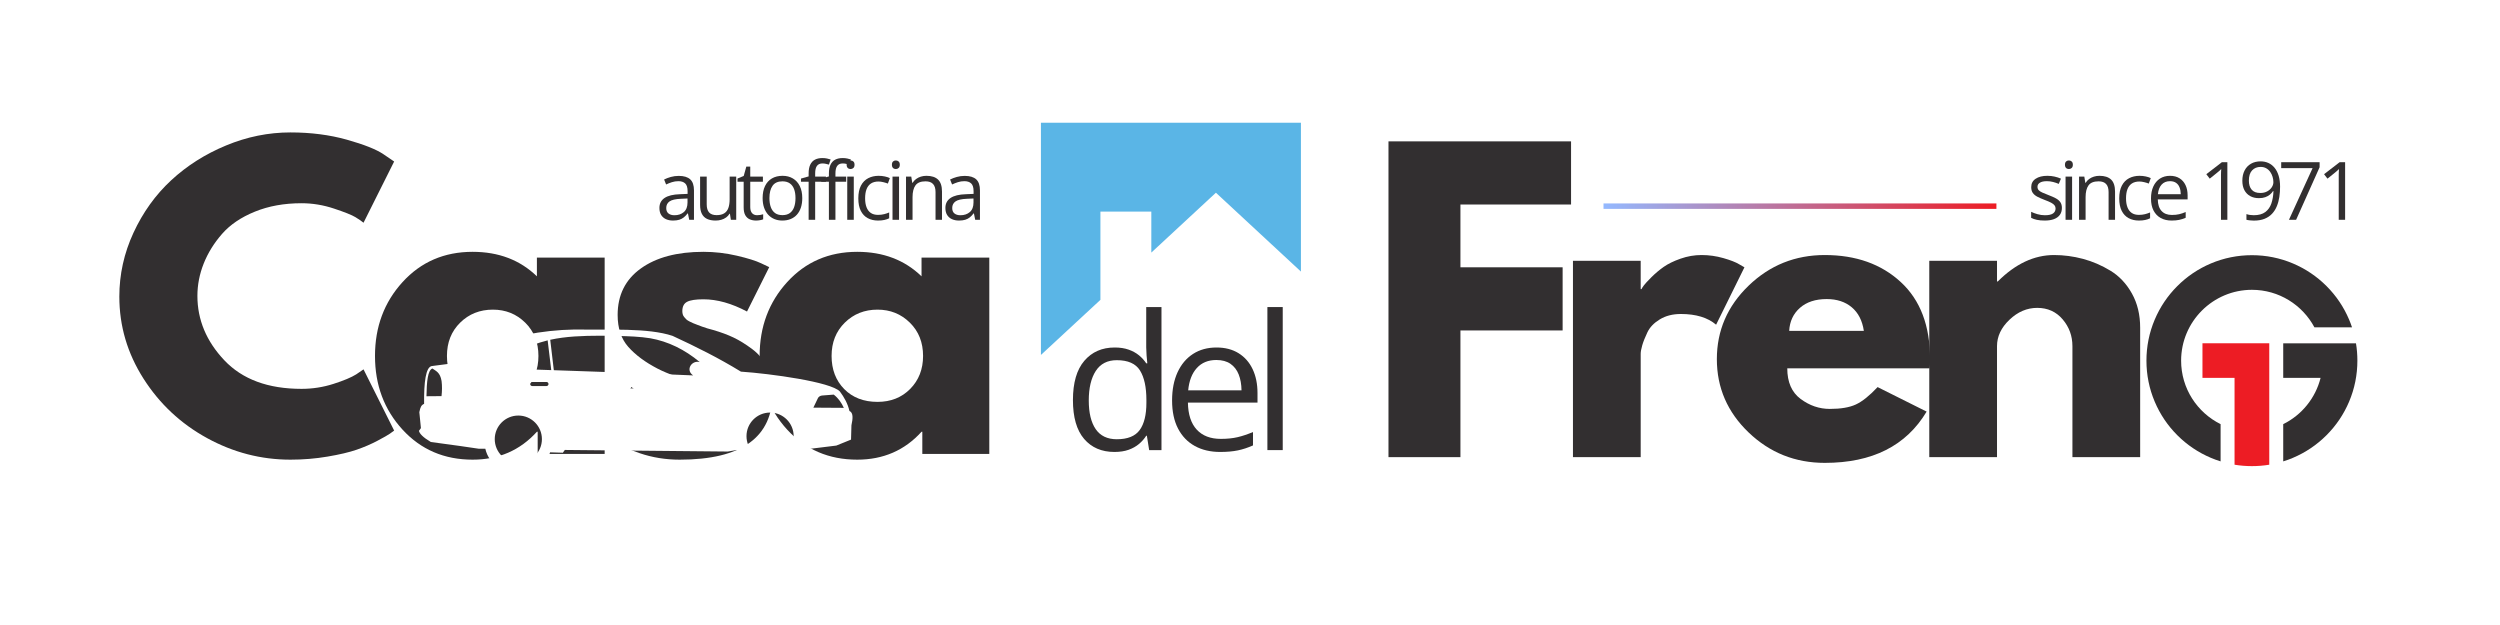
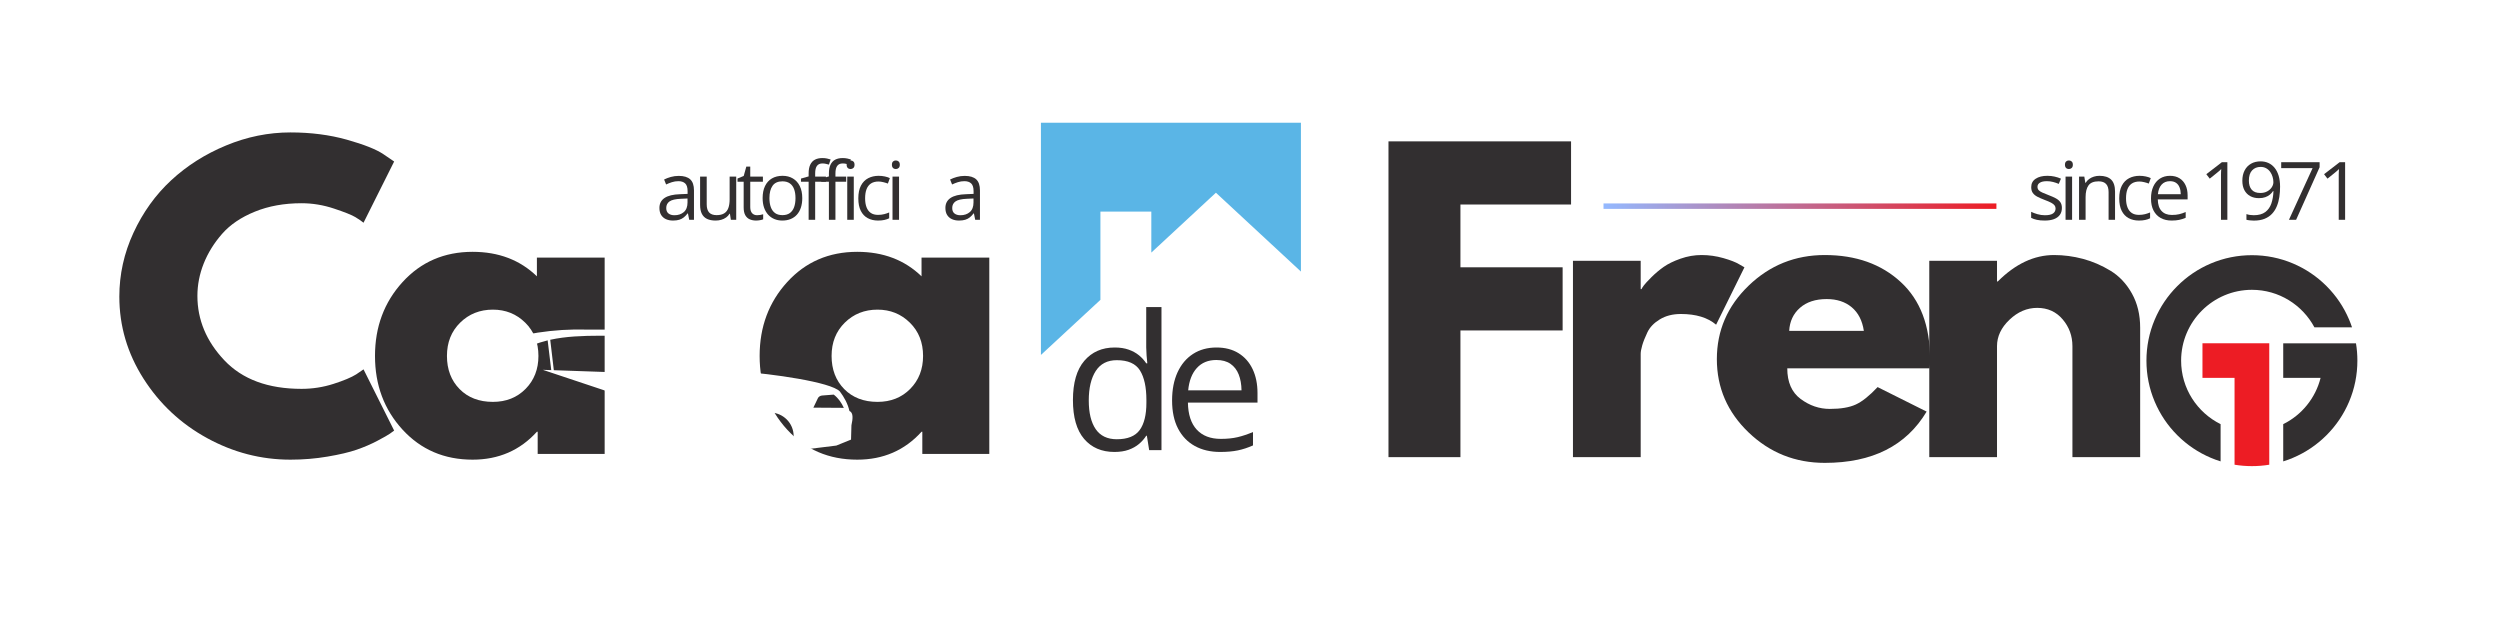
<svg xmlns="http://www.w3.org/2000/svg" width="2000" zoomAndPan="magnify" viewBox="0 0 1500 375" height="500" preserveAspectRatio="xMidYMid meet" version="1.0">
  <defs>
    <g />
    <clipPath id="d0447ed617">
      <path d="M 624.555 73.551 L 780.555 73.551 L 780.555 213 L 624.555 213 Z M 624.555 73.551 " clip-rule="nonzero" />
    </clipPath>
    <clipPath id="271a339cb0">
-       <path d="M 251 197 L 511.938 197 L 511.938 284 L 251 284 Z M 251 197 " clip-rule="nonzero" />
+       <path d="M 251 197 L 511.938 197 L 511.938 284 Z M 251 197 " clip-rule="nonzero" />
    </clipPath>
    <clipPath id="a2c87c4b77">
      <path d="M 1287.863 153.109 L 1412 153.109 L 1412 277 L 1287.863 277 Z M 1287.863 153.109 " clip-rule="nonzero" />
    </clipPath>
    <linearGradient x1="-0.5" gradientTransform="matrix(1, 0, 0, 1, -0, -0)" y1="0.5" x2="72.66" gradientUnits="userSpaceOnUse" y2="0.5" id="f8376f5032">
      <stop stop-opacity="1" stop-color="rgb(92.899%, 10.999%, 14.099%)" offset="0" />
      <stop stop-opacity="1" stop-color="rgb(92.882%, 11.029%, 14.142%)" offset="0.008" />
      <stop stop-opacity="1" stop-color="rgb(92.726%, 11.304%, 14.525%)" offset="0.012" />
      <stop stop-opacity="1" stop-color="rgb(92.589%, 11.548%, 14.865%)" offset="0.016" />
      <stop stop-opacity="1" stop-color="rgb(92.45%, 11.79%, 15.205%)" offset="0.02" />
      <stop stop-opacity="1" stop-color="rgb(92.311%, 12.035%, 15.546%)" offset="0.023" />
      <stop stop-opacity="1" stop-color="rgb(92.172%, 12.277%, 15.886%)" offset="0.027" />
      <stop stop-opacity="1" stop-color="rgb(92.035%, 12.521%, 16.226%)" offset="0.031" />
      <stop stop-opacity="1" stop-color="rgb(91.896%, 12.764%, 16.566%)" offset="0.035" />
      <stop stop-opacity="1" stop-color="rgb(91.759%, 13.008%, 16.907%)" offset="0.039" />
      <stop stop-opacity="1" stop-color="rgb(91.62%, 13.252%, 17.245%)" offset="0.043" />
      <stop stop-opacity="1" stop-color="rgb(91.483%, 13.496%, 17.586%)" offset="0.047" />
      <stop stop-opacity="1" stop-color="rgb(91.344%, 13.739%, 17.926%)" offset="0.051" />
      <stop stop-opacity="1" stop-color="rgb(91.206%, 13.983%, 18.266%)" offset="0.055" />
      <stop stop-opacity="1" stop-color="rgb(91.068%, 14.226%, 18.607%)" offset="0.059" />
      <stop stop-opacity="1" stop-color="rgb(90.93%, 14.47%, 18.947%)" offset="0.062" />
      <stop stop-opacity="1" stop-color="rgb(90.791%, 14.713%, 19.287%)" offset="0.066" />
      <stop stop-opacity="1" stop-color="rgb(90.652%, 14.957%, 19.627%)" offset="0.07" />
      <stop stop-opacity="1" stop-color="rgb(90.514%, 15.201%, 19.968%)" offset="0.074" />
      <stop stop-opacity="1" stop-color="rgb(90.376%, 15.445%, 20.308%)" offset="0.078" />
      <stop stop-opacity="1" stop-color="rgb(90.237%, 15.688%, 20.648%)" offset="0.082" />
      <stop stop-opacity="1" stop-color="rgb(90.1%, 15.932%, 20.988%)" offset="0.086" />
      <stop stop-opacity="1" stop-color="rgb(89.961%, 16.174%, 21.329%)" offset="0.09" />
      <stop stop-opacity="1" stop-color="rgb(89.824%, 16.418%, 21.669%)" offset="0.094" />
      <stop stop-opacity="1" stop-color="rgb(89.685%, 16.661%, 22.009%)" offset="0.098" />
      <stop stop-opacity="1" stop-color="rgb(89.548%, 16.905%, 22.35%)" offset="0.102" />
      <stop stop-opacity="1" stop-color="rgb(89.409%, 17.149%, 22.69%)" offset="0.105" />
      <stop stop-opacity="1" stop-color="rgb(89.272%, 17.393%, 23.03%)" offset="0.109" />
      <stop stop-opacity="1" stop-color="rgb(89.133%, 17.636%, 23.37%)" offset="0.113" />
      <stop stop-opacity="1" stop-color="rgb(88.994%, 17.88%, 23.711%)" offset="0.117" />
      <stop stop-opacity="1" stop-color="rgb(88.855%, 18.123%, 24.049%)" offset="0.121" />
      <stop stop-opacity="1" stop-color="rgb(88.718%, 18.367%, 24.39%)" offset="0.125" />
      <stop stop-opacity="1" stop-color="rgb(88.579%, 18.61%, 24.73%)" offset="0.129" />
      <stop stop-opacity="1" stop-color="rgb(88.441%, 18.854%, 25.07%)" offset="0.133" />
      <stop stop-opacity="1" stop-color="rgb(88.303%, 19.098%, 25.41%)" offset="0.137" />
      <stop stop-opacity="1" stop-color="rgb(88.165%, 19.342%, 25.751%)" offset="0.141" />
      <stop stop-opacity="1" stop-color="rgb(88.026%, 19.585%, 26.091%)" offset="0.145" />
      <stop stop-opacity="1" stop-color="rgb(87.889%, 19.829%, 26.431%)" offset="0.148" />
      <stop stop-opacity="1" stop-color="rgb(87.75%, 20.071%, 26.772%)" offset="0.152" />
      <stop stop-opacity="1" stop-color="rgb(87.613%, 20.316%, 27.112%)" offset="0.156" />
      <stop stop-opacity="1" stop-color="rgb(87.474%, 20.558%, 27.452%)" offset="0.16" />
      <stop stop-opacity="1" stop-color="rgb(87.335%, 20.802%, 27.792%)" offset="0.164" />
      <stop stop-opacity="1" stop-color="rgb(87.196%, 21.046%, 28.133%)" offset="0.168" />
      <stop stop-opacity="1" stop-color="rgb(87.059%, 21.291%, 28.473%)" offset="0.172" />
      <stop stop-opacity="1" stop-color="rgb(86.92%, 21.533%, 28.813%)" offset="0.176" />
      <stop stop-opacity="1" stop-color="rgb(86.783%, 21.777%, 29.153%)" offset="0.18" />
      <stop stop-opacity="1" stop-color="rgb(86.644%, 22.02%, 29.494%)" offset="0.184" />
      <stop stop-opacity="1" stop-color="rgb(86.507%, 22.264%, 29.834%)" offset="0.188" />
      <stop stop-opacity="1" stop-color="rgb(86.368%, 22.507%, 30.174%)" offset="0.191" />
      <stop stop-opacity="1" stop-color="rgb(86.23%, 22.751%, 30.515%)" offset="0.195" />
      <stop stop-opacity="1" stop-color="rgb(86.092%, 22.995%, 30.855%)" offset="0.199" />
      <stop stop-opacity="1" stop-color="rgb(85.954%, 23.239%, 31.195%)" offset="0.203" />
      <stop stop-opacity="1" stop-color="rgb(85.815%, 23.482%, 31.534%)" offset="0.207" />
      <stop stop-opacity="1" stop-color="rgb(85.677%, 23.726%, 31.874%)" offset="0.211" />
      <stop stop-opacity="1" stop-color="rgb(85.538%, 23.969%, 32.214%)" offset="0.215" />
      <stop stop-opacity="1" stop-color="rgb(85.4%, 24.213%, 32.555%)" offset="0.219" />
      <stop stop-opacity="1" stop-color="rgb(85.262%, 24.455%, 32.895%)" offset="0.223" />
      <stop stop-opacity="1" stop-color="rgb(85.124%, 24.699%, 33.235%)" offset="0.227" />
      <stop stop-opacity="1" stop-color="rgb(84.985%, 24.944%, 33.575%)" offset="0.23" />
      <stop stop-opacity="1" stop-color="rgb(84.848%, 25.188%, 33.916%)" offset="0.234" />
      <stop stop-opacity="1" stop-color="rgb(84.709%, 25.43%, 34.256%)" offset="0.238" />
      <stop stop-opacity="1" stop-color="rgb(84.572%, 25.674%, 34.596%)" offset="0.242" />
      <stop stop-opacity="1" stop-color="rgb(84.433%, 25.917%, 34.937%)" offset="0.246" />
      <stop stop-opacity="1" stop-color="rgb(84.296%, 26.161%, 35.277%)" offset="0.25" />
      <stop stop-opacity="1" stop-color="rgb(84.157%, 26.404%, 35.617%)" offset="0.254" />
      <stop stop-opacity="1" stop-color="rgb(84.018%, 26.648%, 35.957%)" offset="0.258" />
      <stop stop-opacity="1" stop-color="rgb(83.879%, 26.892%, 36.298%)" offset="0.262" />
      <stop stop-opacity="1" stop-color="rgb(83.742%, 27.136%, 36.638%)" offset="0.266" />
      <stop stop-opacity="1" stop-color="rgb(83.603%, 27.379%, 36.978%)" offset="0.27" />
      <stop stop-opacity="1" stop-color="rgb(83.466%, 27.623%, 37.318%)" offset="0.273" />
      <stop stop-opacity="1" stop-color="rgb(83.327%, 27.866%, 37.659%)" offset="0.277" />
      <stop stop-opacity="1" stop-color="rgb(83.189%, 28.11%, 37.999%)" offset="0.281" />
      <stop stop-opacity="1" stop-color="rgb(83.051%, 28.352%, 38.338%)" offset="0.285" />
      <stop stop-opacity="1" stop-color="rgb(82.913%, 28.596%, 38.678%)" offset="0.289" />
      <stop stop-opacity="1" stop-color="rgb(82.774%, 28.839%, 39.018%)" offset="0.293" />
      <stop stop-opacity="1" stop-color="rgb(82.637%, 29.083%, 39.359%)" offset="0.297" />
      <stop stop-opacity="1" stop-color="rgb(82.498%, 29.327%, 39.699%)" offset="0.301" />
      <stop stop-opacity="1" stop-color="rgb(82.359%, 29.572%, 40.039%)" offset="0.305" />
      <stop stop-opacity="1" stop-color="rgb(82.22%, 29.814%, 40.379%)" offset="0.309" />
      <stop stop-opacity="1" stop-color="rgb(82.083%, 30.058%, 40.72%)" offset="0.312" />
      <stop stop-opacity="1" stop-color="rgb(81.944%, 30.301%, 41.06%)" offset="0.316" />
      <stop stop-opacity="1" stop-color="rgb(81.807%, 30.545%, 41.4%)" offset="0.32" />
      <stop stop-opacity="1" stop-color="rgb(81.668%, 30.788%, 41.74%)" offset="0.324" />
      <stop stop-opacity="1" stop-color="rgb(81.531%, 31.032%, 42.081%)" offset="0.328" />
      <stop stop-opacity="1" stop-color="rgb(81.392%, 31.276%, 42.421%)" offset="0.332" />
      <stop stop-opacity="1" stop-color="rgb(81.255%, 31.52%, 42.761%)" offset="0.336" />
      <stop stop-opacity="1" stop-color="rgb(81.116%, 31.763%, 43.102%)" offset="0.34" />
      <stop stop-opacity="1" stop-color="rgb(80.978%, 32.007%, 43.442%)" offset="0.344" />
      <stop stop-opacity="1" stop-color="rgb(80.84%, 32.249%, 43.782%)" offset="0.348" />
      <stop stop-opacity="1" stop-color="rgb(80.702%, 32.494%, 44.122%)" offset="0.352" />
      <stop stop-opacity="1" stop-color="rgb(80.563%, 32.736%, 44.463%)" offset="0.355" />
      <stop stop-opacity="1" stop-color="rgb(80.424%, 32.98%, 44.803%)" offset="0.359" />
      <stop stop-opacity="1" stop-color="rgb(80.286%, 33.224%, 45.143%)" offset="0.363" />
      <stop stop-opacity="1" stop-color="rgb(80.148%, 33.469%, 45.483%)" offset="0.367" />
      <stop stop-opacity="1" stop-color="rgb(80.009%, 33.711%, 45.822%)" offset="0.371" />
      <stop stop-opacity="1" stop-color="rgb(79.872%, 33.955%, 46.162%)" offset="0.375" />
      <stop stop-opacity="1" stop-color="rgb(79.733%, 34.198%, 46.503%)" offset="0.379" />
      <stop stop-opacity="1" stop-color="rgb(79.596%, 34.442%, 46.843%)" offset="0.383" />
      <stop stop-opacity="1" stop-color="rgb(79.457%, 34.685%, 47.183%)" offset="0.387" />
      <stop stop-opacity="1" stop-color="rgb(79.32%, 34.929%, 47.523%)" offset="0.391" />
      <stop stop-opacity="1" stop-color="rgb(79.181%, 35.173%, 47.864%)" offset="0.395" />
      <stop stop-opacity="1" stop-color="rgb(79.044%, 35.417%, 48.204%)" offset="0.398" />
      <stop stop-opacity="1" stop-color="rgb(78.905%, 35.66%, 48.544%)" offset="0.402" />
      <stop stop-opacity="1" stop-color="rgb(78.766%, 35.904%, 48.885%)" offset="0.406" />
      <stop stop-opacity="1" stop-color="rgb(78.627%, 36.147%, 49.225%)" offset="0.41" />
      <stop stop-opacity="1" stop-color="rgb(78.49%, 36.391%, 49.565%)" offset="0.414" />
      <stop stop-opacity="1" stop-color="rgb(78.351%, 36.633%, 49.905%)" offset="0.418" />
      <stop stop-opacity="1" stop-color="rgb(78.214%, 36.877%, 50.246%)" offset="0.422" />
      <stop stop-opacity="1" stop-color="rgb(78.075%, 37.122%, 50.586%)" offset="0.426" />
      <stop stop-opacity="1" stop-color="rgb(77.937%, 37.366%, 50.926%)" offset="0.43" />
      <stop stop-opacity="1" stop-color="rgb(77.798%, 37.608%, 51.266%)" offset="0.434" />
      <stop stop-opacity="1" stop-color="rgb(77.661%, 37.852%, 51.607%)" offset="0.438" />
      <stop stop-opacity="1" stop-color="rgb(77.522%, 38.095%, 51.947%)" offset="0.441" />
      <stop stop-opacity="1" stop-color="rgb(77.385%, 38.339%, 52.287%)" offset="0.445" />
      <stop stop-opacity="1" stop-color="rgb(77.246%, 38.582%, 52.626%)" offset="0.449" />
      <stop stop-opacity="1" stop-color="rgb(77.107%, 38.826%, 52.966%)" offset="0.453" />
      <stop stop-opacity="1" stop-color="rgb(76.968%, 39.07%, 53.307%)" offset="0.457" />
      <stop stop-opacity="1" stop-color="rgb(76.831%, 39.314%, 53.647%)" offset="0.461" />
      <stop stop-opacity="1" stop-color="rgb(76.692%, 39.557%, 53.987%)" offset="0.465" />
      <stop stop-opacity="1" stop-color="rgb(76.555%, 39.801%, 54.327%)" offset="0.469" />
      <stop stop-opacity="1" stop-color="rgb(76.416%, 40.044%, 54.668%)" offset="0.473" />
      <stop stop-opacity="1" stop-color="rgb(76.279%, 40.288%, 55.008%)" offset="0.477" />
      <stop stop-opacity="1" stop-color="rgb(76.14%, 40.53%, 55.348%)" offset="0.48" />
      <stop stop-opacity="1" stop-color="rgb(76.003%, 40.775%, 55.688%)" offset="0.484" />
      <stop stop-opacity="1" stop-color="rgb(75.864%, 41.019%, 56.029%)" offset="0.488" />
      <stop stop-opacity="1" stop-color="rgb(75.726%, 41.263%, 56.369%)" offset="0.492" />
      <stop stop-opacity="1" stop-color="rgb(75.587%, 41.505%, 56.709%)" offset="0.496" />
      <stop stop-opacity="1" stop-color="rgb(75.449%, 41.75%, 57.05%)" offset="0.5" />
      <stop stop-opacity="1" stop-color="rgb(75.31%, 41.992%, 57.39%)" offset="0.504" />
      <stop stop-opacity="1" stop-color="rgb(75.172%, 42.236%, 57.73%)" offset="0.508" />
      <stop stop-opacity="1" stop-color="rgb(75.034%, 42.479%, 58.07%)" offset="0.512" />
      <stop stop-opacity="1" stop-color="rgb(74.896%, 42.723%, 58.411%)" offset="0.516" />
      <stop stop-opacity="1" stop-color="rgb(74.757%, 42.967%, 58.751%)" offset="0.52" />
      <stop stop-opacity="1" stop-color="rgb(74.62%, 43.211%, 59.091%)" offset="0.523" />
      <stop stop-opacity="1" stop-color="rgb(74.481%, 43.454%, 59.431%)" offset="0.527" />
      <stop stop-opacity="1" stop-color="rgb(74.344%, 43.698%, 59.772%)" offset="0.531" />
      <stop stop-opacity="1" stop-color="rgb(74.205%, 43.941%, 60.11%)" offset="0.535" />
      <stop stop-opacity="1" stop-color="rgb(74.068%, 44.185%, 60.451%)" offset="0.539" />
      <stop stop-opacity="1" stop-color="rgb(73.929%, 44.427%, 60.791%)" offset="0.543" />
      <stop stop-opacity="1" stop-color="rgb(73.79%, 44.672%, 61.131%)" offset="0.547" />
      <stop stop-opacity="1" stop-color="rgb(73.651%, 44.916%, 61.472%)" offset="0.551" />
      <stop stop-opacity="1" stop-color="rgb(73.514%, 45.16%, 61.812%)" offset="0.555" />
      <stop stop-opacity="1" stop-color="rgb(73.375%, 45.403%, 62.152%)" offset="0.559" />
      <stop stop-opacity="1" stop-color="rgb(73.238%, 45.647%, 62.492%)" offset="0.562" />
      <stop stop-opacity="1" stop-color="rgb(73.099%, 45.889%, 62.833%)" offset="0.566" />
      <stop stop-opacity="1" stop-color="rgb(72.961%, 46.133%, 63.173%)" offset="0.57" />
      <stop stop-opacity="1" stop-color="rgb(72.823%, 46.376%, 63.513%)" offset="0.574" />
      <stop stop-opacity="1" stop-color="rgb(72.685%, 46.62%, 63.853%)" offset="0.578" />
      <stop stop-opacity="1" stop-color="rgb(72.546%, 46.864%, 64.194%)" offset="0.582" />
      <stop stop-opacity="1" stop-color="rgb(72.409%, 47.108%, 64.534%)" offset="0.586" />
      <stop stop-opacity="1" stop-color="rgb(72.27%, 47.351%, 64.874%)" offset="0.59" />
      <stop stop-opacity="1" stop-color="rgb(72.131%, 47.595%, 65.215%)" offset="0.594" />
      <stop stop-opacity="1" stop-color="rgb(71.992%, 47.838%, 65.555%)" offset="0.598" />
      <stop stop-opacity="1" stop-color="rgb(71.855%, 48.082%, 65.895%)" offset="0.602" />
      <stop stop-opacity="1" stop-color="rgb(71.716%, 48.325%, 66.235%)" offset="0.605" />
      <stop stop-opacity="1" stop-color="rgb(71.579%, 48.569%, 66.576%)" offset="0.609" />
      <stop stop-opacity="1" stop-color="rgb(71.44%, 48.813%, 66.914%)" offset="0.613" />
      <stop stop-opacity="1" stop-color="rgb(71.303%, 49.057%, 67.255%)" offset="0.617" />
      <stop stop-opacity="1" stop-color="rgb(71.164%, 49.3%, 67.595%)" offset="0.621" />
      <stop stop-opacity="1" stop-color="rgb(71.027%, 49.544%, 67.935%)" offset="0.625" />
      <stop stop-opacity="1" stop-color="rgb(70.888%, 49.786%, 68.275%)" offset="0.629" />
      <stop stop-opacity="1" stop-color="rgb(70.75%, 50.031%, 68.616%)" offset="0.633" />
      <stop stop-opacity="1" stop-color="rgb(70.612%, 50.273%, 68.956%)" offset="0.637" />
      <stop stop-opacity="1" stop-color="rgb(70.473%, 50.517%, 69.296%)" offset="0.641" />
      <stop stop-opacity="1" stop-color="rgb(70.334%, 50.761%, 69.637%)" offset="0.645" />
      <stop stop-opacity="1" stop-color="rgb(70.197%, 51.006%, 69.977%)" offset="0.648" />
      <stop stop-opacity="1" stop-color="rgb(70.058%, 51.248%, 70.317%)" offset="0.652" />
      <stop stop-opacity="1" stop-color="rgb(69.92%, 51.492%, 70.657%)" offset="0.656" />
      <stop stop-opacity="1" stop-color="rgb(69.781%, 51.735%, 70.998%)" offset="0.66" />
      <stop stop-opacity="1" stop-color="rgb(69.644%, 51.979%, 71.338%)" offset="0.664" />
      <stop stop-opacity="1" stop-color="rgb(69.505%, 52.222%, 71.678%)" offset="0.668" />
      <stop stop-opacity="1" stop-color="rgb(69.368%, 52.466%, 72.018%)" offset="0.672" />
      <stop stop-opacity="1" stop-color="rgb(69.229%, 52.708%, 72.359%)" offset="0.676" />
      <stop stop-opacity="1" stop-color="rgb(69.092%, 52.953%, 72.699%)" offset="0.68" />
      <stop stop-opacity="1" stop-color="rgb(68.953%, 53.197%, 73.039%)" offset="0.684" />
      <stop stop-opacity="1" stop-color="rgb(68.814%, 53.441%, 73.38%)" offset="0.688" />
      <stop stop-opacity="1" stop-color="rgb(68.675%, 53.683%, 73.72%)" offset="0.691" />
      <stop stop-opacity="1" stop-color="rgb(68.538%, 53.928%, 74.06%)" offset="0.695" />
      <stop stop-opacity="1" stop-color="rgb(68.399%, 54.17%, 74.399%)" offset="0.699" />
      <stop stop-opacity="1" stop-color="rgb(68.262%, 54.414%, 74.739%)" offset="0.703" />
      <stop stop-opacity="1" stop-color="rgb(68.123%, 54.657%, 75.079%)" offset="0.707" />
      <stop stop-opacity="1" stop-color="rgb(67.986%, 54.901%, 75.42%)" offset="0.711" />
      <stop stop-opacity="1" stop-color="rgb(67.847%, 55.145%, 75.76%)" offset="0.715" />
      <stop stop-opacity="1" stop-color="rgb(67.709%, 55.389%, 76.1%)" offset="0.719" />
      <stop stop-opacity="1" stop-color="rgb(67.57%, 55.632%, 76.44%)" offset="0.723" />
      <stop stop-opacity="1" stop-color="rgb(67.433%, 55.876%, 76.781%)" offset="0.727" />
      <stop stop-opacity="1" stop-color="rgb(67.294%, 56.119%, 77.121%)" offset="0.73" />
      <stop stop-opacity="1" stop-color="rgb(67.155%, 56.363%, 77.461%)" offset="0.734" />
      <stop stop-opacity="1" stop-color="rgb(67.017%, 56.606%, 77.802%)" offset="0.738" />
      <stop stop-opacity="1" stop-color="rgb(66.879%, 56.85%, 78.142%)" offset="0.742" />
      <stop stop-opacity="1" stop-color="rgb(66.74%, 57.094%, 78.482%)" offset="0.746" />
      <stop stop-opacity="1" stop-color="rgb(66.603%, 57.338%, 78.822%)" offset="0.75" />
      <stop stop-opacity="1" stop-color="rgb(66.464%, 57.581%, 79.163%)" offset="0.754" />
      <stop stop-opacity="1" stop-color="rgb(66.327%, 57.825%, 79.503%)" offset="0.758" />
      <stop stop-opacity="1" stop-color="rgb(66.188%, 58.067%, 79.843%)" offset="0.762" />
      <stop stop-opacity="1" stop-color="rgb(66.051%, 58.311%, 80.183%)" offset="0.766" />
      <stop stop-opacity="1" stop-color="rgb(65.912%, 58.554%, 80.524%)" offset="0.77" />
      <stop stop-opacity="1" stop-color="rgb(65.775%, 58.798%, 80.864%)" offset="0.773" />
      <stop stop-opacity="1" stop-color="rgb(65.636%, 59.042%, 81.203%)" offset="0.777" />
      <stop stop-opacity="1" stop-color="rgb(65.497%, 59.286%, 81.543%)" offset="0.781" />
      <stop stop-opacity="1" stop-color="rgb(65.358%, 59.529%, 81.883%)" offset="0.785" />
      <stop stop-opacity="1" stop-color="rgb(65.221%, 59.773%, 82.224%)" offset="0.789" />
      <stop stop-opacity="1" stop-color="rgb(65.082%, 60.016%, 82.564%)" offset="0.793" />
      <stop stop-opacity="1" stop-color="rgb(64.944%, 60.26%, 82.904%)" offset="0.797" />
      <stop stop-opacity="1" stop-color="rgb(64.806%, 60.503%, 83.244%)" offset="0.801" />
      <stop stop-opacity="1" stop-color="rgb(64.668%, 60.747%, 83.585%)" offset="0.805" />
      <stop stop-opacity="1" stop-color="rgb(64.529%, 60.991%, 83.925%)" offset="0.809" />
      <stop stop-opacity="1" stop-color="rgb(64.392%, 61.235%, 84.265%)" offset="0.812" />
      <stop stop-opacity="1" stop-color="rgb(64.253%, 61.478%, 84.605%)" offset="0.816" />
      <stop stop-opacity="1" stop-color="rgb(64.116%, 61.722%, 84.946%)" offset="0.82" />
      <stop stop-opacity="1" stop-color="rgb(63.977%, 61.964%, 85.286%)" offset="0.824" />
      <stop stop-opacity="1" stop-color="rgb(63.838%, 62.209%, 85.626%)" offset="0.828" />
      <stop stop-opacity="1" stop-color="rgb(63.699%, 62.451%, 85.966%)" offset="0.832" />
      <stop stop-opacity="1" stop-color="rgb(63.562%, 62.695%, 86.307%)" offset="0.836" />
      <stop stop-opacity="1" stop-color="rgb(63.423%, 62.939%, 86.647%)" offset="0.84" />
      <stop stop-opacity="1" stop-color="rgb(63.286%, 63.184%, 86.987%)" offset="0.844" />
      <stop stop-opacity="1" stop-color="rgb(63.147%, 63.426%, 87.328%)" offset="0.848" />
      <stop stop-opacity="1" stop-color="rgb(63.01%, 63.67%, 87.668%)" offset="0.852" />
      <stop stop-opacity="1" stop-color="rgb(62.871%, 63.913%, 88.008%)" offset="0.855" />
      <stop stop-opacity="1" stop-color="rgb(62.733%, 64.157%, 88.348%)" offset="0.859" />
      <stop stop-opacity="1" stop-color="rgb(62.595%, 64.4%, 88.687%)" offset="0.863" />
      <stop stop-opacity="1" stop-color="rgb(62.457%, 64.644%, 89.027%)" offset="0.867" />
      <stop stop-opacity="1" stop-color="rgb(62.318%, 64.888%, 89.368%)" offset="0.871" />
      <stop stop-opacity="1" stop-color="rgb(62.18%, 65.132%, 89.708%)" offset="0.875" />
      <stop stop-opacity="1" stop-color="rgb(62.041%, 65.375%, 90.048%)" offset="0.879" />
      <stop stop-opacity="1" stop-color="rgb(61.903%, 65.619%, 90.388%)" offset="0.883" />
      <stop stop-opacity="1" stop-color="rgb(61.765%, 65.862%, 90.729%)" offset="0.887" />
      <stop stop-opacity="1" stop-color="rgb(61.627%, 66.106%, 91.069%)" offset="0.891" />
      <stop stop-opacity="1" stop-color="rgb(61.488%, 66.348%, 91.409%)" offset="0.895" />
      <stop stop-opacity="1" stop-color="rgb(61.351%, 66.592%, 91.75%)" offset="0.898" />
      <stop stop-opacity="1" stop-color="rgb(61.212%, 66.837%, 92.09%)" offset="0.902" />
      <stop stop-opacity="1" stop-color="rgb(61.075%, 67.081%, 92.43%)" offset="0.906" />
      <stop stop-opacity="1" stop-color="rgb(60.936%, 67.323%, 92.77%)" offset="0.91" />
      <stop stop-opacity="1" stop-color="rgb(60.799%, 67.567%, 93.111%)" offset="0.914" />
      <stop stop-opacity="1" stop-color="rgb(60.66%, 67.81%, 93.451%)" offset="0.918" />
      <stop stop-opacity="1" stop-color="rgb(60.521%, 68.054%, 93.791%)" offset="0.922" />
      <stop stop-opacity="1" stop-color="rgb(60.382%, 68.297%, 94.131%)" offset="0.926" />
      <stop stop-opacity="1" stop-color="rgb(60.245%, 68.541%, 94.472%)" offset="0.93" />
      <stop stop-opacity="1" stop-color="rgb(60.106%, 68.785%, 94.812%)" offset="0.934" />
      <stop stop-opacity="1" stop-color="rgb(59.969%, 69.029%, 95.152%)" offset="0.938" />
      <stop stop-opacity="1" stop-color="rgb(59.83%, 69.272%, 95.491%)" offset="0.941" />
      <stop stop-opacity="1" stop-color="rgb(59.692%, 69.516%, 95.831%)" offset="0.945" />
      <stop stop-opacity="1" stop-color="rgb(59.554%, 69.759%, 96.172%)" offset="0.949" />
      <stop stop-opacity="1" stop-color="rgb(59.416%, 70.003%, 96.512%)" offset="0.953" />
      <stop stop-opacity="1" stop-color="rgb(59.277%, 70.245%, 96.852%)" offset="0.957" />
      <stop stop-opacity="1" stop-color="rgb(59.14%, 70.49%, 97.192%)" offset="0.961" />
      <stop stop-opacity="1" stop-color="rgb(59.001%, 70.734%, 97.533%)" offset="0.965" />
      <stop stop-opacity="1" stop-color="rgb(58.862%, 70.978%, 97.873%)" offset="0.969" />
      <stop stop-opacity="1" stop-color="rgb(58.723%, 71.22%, 98.213%)" offset="0.973" />
      <stop stop-opacity="1" stop-color="rgb(58.586%, 71.465%, 98.553%)" offset="0.977" />
      <stop stop-opacity="1" stop-color="rgb(58.447%, 71.707%, 98.894%)" offset="0.98" />
      <stop stop-opacity="1" stop-color="rgb(58.31%, 71.951%, 99.234%)" offset="0.984" />
      <stop stop-opacity="1" stop-color="rgb(58.171%, 72.194%, 99.574%)" offset="0.988" />
      <stop stop-opacity="1" stop-color="rgb(58.034%, 72.438%, 99.915%)" offset="0.992" />
      <stop stop-opacity="1" stop-color="rgb(58.015%, 72.469%, 99.957%)" offset="1" />
    </linearGradient>
  </defs>
  <rect x="-150" width="1800" fill="#ffffff" y="-37.5" height="450" fill-opacity="1" />
-   <rect x="-150" width="1800" fill="#ffffff" y="-37.5" height="450" fill-opacity="1" />
  <g clip-path="url(#d0447ed617)">
    <path fill="#5ab5e6" d="M 660.25 179.906 L 660.25 126.961 L 690.793 126.961 L 690.793 151.551 L 729.543 115.629 L 780.555 162.941 L 780.555 73.637 L 624.555 73.637 L 624.555 212.965 Z M 660.25 179.906 " fill-opacity="1" fill-rule="nonzero" />
  </g>
  <g fill="#322f30" fill-opacity="1">
    <g transform="translate(819.308, 274.286)">
      <g>
        <path d="M 123.328 -189.469 L 123.328 -151.578 L 56.953 -151.578 L 56.953 -113.906 L 118.266 -113.906 L 118.266 -76.016 L 56.953 -76.016 L 56.953 0 L 13.781 0 L 13.781 -189.469 Z M 123.328 -189.469 " />
      </g>
    </g>
  </g>
  <g fill="#322f30" fill-opacity="1">
    <g transform="translate(929.993, 274.286)">
      <g>
        <path d="M 13.781 0 L 13.781 -117.812 L 54.422 -117.812 L 54.422 -100.812 L 54.891 -100.812 C 55.191 -101.426 55.688 -102.191 56.375 -103.109 C 57.062 -104.035 58.551 -105.645 60.844 -107.938 C 63.145 -110.238 65.598 -112.305 68.203 -114.141 C 70.805 -115.973 74.176 -117.617 78.312 -119.078 C 82.445 -120.535 86.656 -121.266 90.938 -121.266 C 95.383 -121.266 99.75 -120.648 104.031 -119.422 C 108.32 -118.191 111.461 -116.969 113.453 -115.75 L 116.672 -113.906 L 99.672 -79.469 C 94.617 -83.75 87.578 -85.891 78.547 -85.891 C 73.641 -85.891 69.426 -84.816 65.906 -82.672 C 62.383 -80.535 59.895 -77.938 58.438 -74.875 C 56.988 -71.812 55.957 -69.207 55.344 -67.062 C 54.727 -64.914 54.422 -63.227 54.422 -62 L 54.422 0 Z M 13.781 0 " />
      </g>
    </g>
  </g>
  <g fill="#322f30" fill-opacity="1">
    <g transform="translate(1024.832, 274.286)">
      <g>
        <path d="M 132.969 -53.281 L 47.531 -53.281 C 47.531 -45.008 50.207 -38.883 55.562 -34.906 C 60.926 -30.926 66.75 -28.938 73.031 -28.938 C 79.613 -28.938 84.816 -29.816 88.641 -31.578 C 92.473 -33.336 96.836 -36.82 101.734 -42.031 L 131.141 -27.328 C 118.891 -6.816 98.523 3.438 70.047 3.438 C 52.285 3.438 37.051 -2.645 24.344 -14.812 C 11.633 -26.988 5.281 -41.648 5.281 -58.797 C 5.281 -75.941 11.633 -90.641 24.344 -102.891 C 37.051 -115.141 52.285 -121.266 70.047 -121.266 C 88.723 -121.266 103.914 -115.863 115.625 -105.062 C 127.344 -94.27 133.203 -78.848 133.203 -58.797 C 133.203 -56.035 133.125 -54.195 132.969 -53.281 Z M 48.688 -75.781 L 93.469 -75.781 C 92.551 -81.906 90.141 -86.613 86.234 -89.906 C 82.328 -93.195 77.312 -94.844 71.188 -94.844 C 64.457 -94.844 59.098 -93.082 55.109 -89.562 C 51.129 -86.039 48.988 -81.445 48.688 -75.781 Z M 48.688 -75.781 " />
      </g>
    </g>
  </g>
  <g fill="#322f30" fill-opacity="1">
    <g transform="translate(1143.783, 274.286)">
      <g>
        <path d="M 13.781 0 L 13.781 -117.812 L 54.422 -117.812 L 54.422 -105.406 L 54.891 -105.406 C 65.453 -115.977 76.703 -121.266 88.641 -121.266 C 94.461 -121.266 100.242 -120.5 105.984 -118.969 C 111.723 -117.438 117.234 -115.062 122.516 -111.844 C 127.797 -108.625 132.082 -104.066 135.375 -98.172 C 138.664 -92.285 140.312 -85.438 140.312 -77.625 L 140.312 0 L 99.672 0 L 99.672 -66.594 C 99.672 -72.719 97.719 -78.078 93.812 -82.672 C 89.906 -87.266 84.816 -89.562 78.547 -89.562 C 72.422 -89.562 66.867 -87.188 61.891 -82.438 C 56.91 -77.695 54.422 -72.414 54.422 -66.594 L 54.422 0 Z M 13.781 0 " />
      </g>
    </g>
  </g>
  <g fill="#322f30" fill-opacity="1">
    <g transform="translate(66.318, 272.361)">
      <g>
        <path d="M 114.594 -39.047 C 121.176 -39.047 127.566 -40.039 133.766 -42.031 C 139.973 -44.02 144.531 -45.93 147.438 -47.766 L 151.797 -50.75 L 170.172 -14.016 C 169.555 -13.547 168.711 -12.93 167.641 -12.172 C 166.578 -11.41 164.094 -9.992 160.188 -7.922 C 156.281 -5.859 152.109 -4.062 147.672 -2.531 C 143.234 -1 137.414 0.375 130.219 1.594 C 123.02 2.82 115.594 3.438 107.938 3.438 C 90.332 3.438 73.645 -0.883 57.875 -9.531 C 42.102 -18.176 29.395 -30.078 19.75 -45.234 C 10.102 -60.398 5.281 -76.785 5.281 -94.391 C 5.281 -107.711 8.113 -120.492 13.781 -132.734 C 19.445 -144.984 26.988 -155.473 36.406 -164.203 C 45.82 -172.93 56.805 -179.895 69.359 -185.094 C 81.91 -190.301 94.77 -192.906 107.938 -192.906 C 120.188 -192.906 131.477 -191.453 141.812 -188.547 C 152.145 -185.641 159.457 -182.734 163.75 -179.828 L 170.172 -175.453 L 151.797 -138.719 C 150.723 -139.633 149.113 -140.742 146.969 -142.047 C 144.832 -143.348 140.547 -145.066 134.109 -147.203 C 127.68 -149.348 121.176 -150.422 114.594 -150.422 C 104.188 -150.422 94.848 -148.734 86.578 -145.359 C 78.305 -141.992 71.758 -137.555 66.938 -132.047 C 62.113 -126.535 58.438 -120.602 55.906 -114.25 C 53.383 -107.895 52.125 -101.426 52.125 -94.844 C 52.125 -80.457 57.52 -67.562 68.312 -56.156 C 79.113 -44.75 94.539 -39.047 114.594 -39.047 Z M 114.594 -39.047 " />
      </g>
    </g>
  </g>
  <g fill="#322f30" fill-opacity="1">
    <g transform="translate(219.716, 272.361)">
      <g>
        <path d="M 21.812 -14.578 C 10.789 -26.598 5.281 -41.332 5.281 -58.781 C 5.281 -76.238 10.789 -91.016 21.812 -103.109 C 32.844 -115.211 46.852 -121.266 63.844 -121.266 C 79.457 -121.266 92.316 -116.363 102.422 -106.562 L 102.422 -117.812 L 143.078 -117.812 L 143.078 0 L 102.891 0 L 102.891 -13.312 L 102.422 -13.312 C 92.316 -2.145 79.457 3.438 63.844 3.438 C 46.852 3.438 32.844 -2.566 21.812 -14.578 Z M 56.375 -78.766 C 51.094 -73.566 48.453 -66.91 48.453 -58.797 C 48.453 -50.68 50.977 -44.055 56.031 -38.922 C 61.082 -33.797 67.742 -31.234 76.016 -31.234 C 83.973 -31.234 90.516 -33.832 95.641 -39.031 C 100.773 -44.238 103.344 -50.828 103.344 -58.797 C 103.344 -66.91 100.703 -73.566 95.422 -78.766 C 90.141 -83.973 83.672 -86.578 76.016 -86.578 C 68.203 -86.578 61.656 -83.973 56.375 -78.766 Z M 56.375 -78.766 " />
      </g>
    </g>
  </g>
  <g fill="#322f30" fill-opacity="1">
    <g transform="translate(357.038, 272.361)">
      <g>
-         <path d="M 65 -121.266 C 71.727 -121.266 78.383 -120.5 84.969 -118.969 C 91.551 -117.438 96.453 -115.906 99.672 -114.375 L 104.5 -112.078 L 91.172 -85.438 C 81.984 -90.332 73.258 -92.781 65 -92.781 C 60.406 -92.781 57.148 -92.281 55.234 -91.281 C 53.316 -90.289 52.359 -88.414 52.359 -85.656 C 52.359 -85.051 52.438 -84.441 52.594 -83.828 C 52.75 -83.211 53.055 -82.633 53.516 -82.094 C 53.973 -81.562 54.391 -81.102 54.766 -80.719 C 55.148 -80.344 55.801 -79.922 56.719 -79.453 C 57.645 -78.992 58.375 -78.648 58.906 -78.422 C 59.438 -78.191 60.316 -77.848 61.547 -77.391 C 62.773 -76.93 63.691 -76.586 64.297 -76.359 C 64.91 -76.129 65.941 -75.785 67.391 -75.328 C 68.848 -74.867 69.961 -74.562 70.734 -74.406 C 75.484 -73.031 79.617 -71.5 83.141 -69.812 C 86.66 -68.133 90.367 -65.836 94.266 -62.922 C 98.172 -60.016 101.195 -56.344 103.344 -51.906 C 105.488 -47.469 106.562 -42.414 106.562 -36.75 C 106.562 -9.957 87.957 3.438 50.75 3.438 C 42.332 3.438 34.332 2.141 26.75 -0.453 C 19.176 -3.055 13.703 -5.66 10.328 -8.266 L 5.281 -12.406 L 21.812 -40.188 C 23.039 -39.113 24.648 -37.848 26.641 -36.391 C 28.629 -34.941 32.227 -32.953 37.438 -30.422 C 42.645 -27.898 47.16 -26.641 50.984 -26.641 C 59.398 -26.641 63.609 -29.473 63.609 -35.141 C 63.609 -37.742 62.535 -39.77 60.391 -41.219 C 58.254 -42.676 54.617 -44.32 49.484 -46.156 C 44.359 -48 40.344 -49.688 37.438 -51.219 C 30.082 -55.039 24.258 -59.363 19.969 -64.188 C 15.688 -69.008 13.547 -75.398 13.547 -83.359 C 13.547 -95.305 18.176 -104.609 27.438 -111.266 C 36.707 -117.93 49.227 -121.266 65 -121.266 Z M 65 -121.266 " />
-       </g>
+         </g>
    </g>
  </g>
  <g fill="#322f30" fill-opacity="1">
    <g transform="translate(450.499, 272.361)">
      <g>
        <path d="M 21.812 -14.578 C 10.789 -26.598 5.281 -41.332 5.281 -58.781 C 5.281 -76.238 10.789 -91.016 21.812 -103.109 C 32.844 -115.211 46.852 -121.266 63.844 -121.266 C 79.457 -121.266 92.316 -116.363 102.422 -106.562 L 102.422 -117.812 L 143.078 -117.812 L 143.078 0 L 102.891 0 L 102.891 -13.312 L 102.422 -13.312 C 92.316 -2.145 79.457 3.438 63.844 3.438 C 46.852 3.438 32.844 -2.566 21.812 -14.578 Z M 56.375 -78.766 C 51.094 -73.566 48.453 -66.91 48.453 -58.797 C 48.453 -50.68 50.977 -44.055 56.031 -38.922 C 61.082 -33.797 67.742 -31.234 76.016 -31.234 C 83.973 -31.234 90.516 -33.832 95.641 -39.031 C 100.773 -44.238 103.344 -50.828 103.344 -58.797 C 103.344 -66.91 100.703 -73.566 95.422 -78.766 C 90.141 -83.973 83.672 -86.578 76.016 -86.578 C 68.203 -86.578 61.656 -83.973 56.375 -78.766 Z M 56.375 -78.766 " />
      </g>
    </g>
  </g>
  <g clip-path="url(#271a339cb0)">
    <path fill="#ffffff" d="M 254.461 242.301 C 254.324 229.262 255.449 220.418 258.992 219.645 L 277.359 217.258 C 290.352 211.258 303.891 203.797 315.758 200.801 C 324.871 198.984 334.516 197.875 344.855 197.699 C 365.668 198.031 388.816 196.613 403.527 201.516 C 417.543 207.988 431.352 214.879 444.555 222.98 C 462.344 224.195 498.664 229.145 503.941 234.906 C 506.574 238.441 508.668 242.242 509.664 246.594 C 511.973 247.547 511.809 250.969 510.859 255.18 L 510.621 263.766 L 501.793 267.344 L 484.383 269.492 L 479.852 270.684 C 473.281 286.094 448.891 284.184 442.168 269.969 L 436.684 270.922 L 338.895 269.969 L 337.703 271.637 L 330.07 271.398 C 324.945 287.133 295.703 288.57 291.191 269.254 L 287.375 269.254 L 275.926 267.582 L 258.516 265.199 C 253.77 262.383 251.793 260.258 251.359 258.52 L 252.555 256.852 L 251.598 247.309 C 252.242 244.082 252.832 243.043 254.461 242.301 Z M 360.133 201.426 C 349.637 201.441 339.375 201.828 330.141 203.863 L 332.293 222.121 L 364.707 223.246 C 366.039 222.965 367.422 222.746 367.16 220.473 L 363.781 201.426 Z M 328.594 204.215 C 322.379 205.734 316.66 208.043 311.699 211.562 C 309.734 212.879 309.016 214.441 309.094 216.168 C 310.004 220.113 312.332 221.699 315.699 221.551 L 330.746 222.07 Z M 370.852 201.582 L 377.766 221.246 C 378.641 222.672 379.906 223.738 382.223 223.859 L 415.871 225.242 C 411.074 221.977 415.02 215.938 419.867 217.254 C 410.773 209.68 400.902 204.875 390.211 202.965 C 383.941 201.953 377.406 201.734 370.852 201.582 Z M 259.434 221.09 C 256.668 222.078 255.996 229.109 255.883 237.75 L 264.906 237.672 C 265.254 234.652 265.32 231.629 264.945 228.609 C 264.059 223.328 261.586 222.672 259.434 221.09 Z M 319.336 229.184 L 327.879 229.184 C 328.555 229.184 329.102 229.73 329.102 230.41 C 329.102 231.086 328.555 231.633 327.879 231.633 L 319.336 231.633 C 318.656 231.633 318.109 231.086 318.109 230.41 C 318.109 229.73 318.656 229.184 319.336 229.184 Z M 378.242 230.594 L 386.785 230.594 C 387.461 230.594 388.008 231.141 388.008 231.816 C 388.008 232.496 387.465 233.043 386.785 233.043 L 378.242 233.043 C 377.562 233.043 377.016 232.496 377.016 231.816 C 377.016 231.141 377.562 230.594 378.242 230.594 Z M 325.148 263.48 C 325.148 271.289 318.809 277.629 311 277.629 C 303.188 277.629 296.848 271.289 296.848 263.48 C 296.848 255.668 303.188 249.328 311 249.328 C 318.809 249.328 325.148 255.668 325.148 263.48 Z M 476.195 261.688 C 476.195 269.496 469.855 275.836 462.043 275.836 C 454.23 275.836 447.895 269.496 447.895 261.688 C 447.895 253.875 454.23 247.535 462.043 247.535 C 469.855 247.535 476.195 253.875 476.195 261.688 Z M 488.02 244.59 L 506.301 244.711 C 504.891 241.664 503.07 238.973 500.246 236.766 L 493.168 237.316 C 491.871 237.512 491.32 238.086 490.848 238.695 Z M 488.02 244.59 " fill-opacity="1" fill-rule="evenodd" />
  </g>
  <path fill="#ed1c24" d="M 1321.48 205.977 L 1361.559 205.977 L 1361.559 278.828 C 1358.117 279.391 1354.656 279.676 1351.141 279.676 C 1347.629 279.676 1344.164 279.391 1340.727 278.828 L 1340.727 226.715 L 1321.48 226.715 Z M 1321.48 205.977 " fill-opacity="1" fill-rule="nonzero" />
  <g clip-path="url(#a2c87c4b77)">
    <path fill="#322f30" d="M 1332.359 254.488 L 1332.359 276.828 C 1330.312 276.215 1328.441 275.504 1326.527 274.699 C 1318.992 271.512 1312.207 266.949 1306.398 261.141 C 1300.59 255.332 1296.027 248.566 1292.84 241.027 C 1289.539 233.219 1287.863 224.93 1287.863 216.391 C 1287.863 207.855 1289.539 199.562 1292.84 191.754 C 1296.027 184.219 1300.59 177.449 1306.398 171.641 C 1312.207 165.832 1318.973 161.273 1326.512 158.082 C 1334.32 154.785 1342.605 153.109 1351.148 153.109 C 1359.684 153.109 1367.977 154.781 1375.785 158.082 C 1383.32 161.273 1390.09 165.832 1395.898 171.637 C 1401.707 177.445 1406.266 184.211 1409.457 191.746 C 1410.105 193.281 1410.691 194.816 1411.215 196.395 L 1388.652 196.395 C 1381.488 183.004 1367.375 173.887 1351.16 173.887 C 1327.727 173.887 1308.672 192.957 1308.672 216.387 C 1308.668 233.07 1318.316 247.531 1332.359 254.488 Z M 1332.359 254.488 " fill-opacity="1" fill-rule="nonzero" />
  </g>
  <path fill="#322f30" d="M 1414.43 216.383 C 1414.43 224.922 1412.754 233.219 1409.449 241.027 C 1406.262 248.566 1401.695 255.332 1395.887 261.141 C 1390.078 266.949 1383.301 271.512 1375.762 274.699 C 1373.855 275.508 1371.98 276.215 1369.934 276.828 L 1369.934 254.488 C 1381 249.031 1389.293 238.898 1392.355 226.719 L 1369.934 226.719 L 1369.934 205.98 L 1413.586 205.98 C 1414.145 209.324 1414.43 212.867 1414.43 216.383 Z M 1414.43 216.383 " fill-opacity="1" fill-rule="nonzero" />
  <g fill="#322f30" fill-opacity="1">
    <g transform="translate(637.481, 270.062)">
      <g>
        <path d="M 31.172 1.109 C 23.516 1.109 17.453 -1.5 12.984 -6.719 C 8.516 -11.945 6.281 -19.707 6.281 -30 C 6.281 -40.414 8.562 -48.281 13.125 -53.594 C 17.688 -58.906 23.754 -61.562 31.328 -61.562 C 34.523 -61.562 37.316 -61.133 39.703 -60.281 C 42.098 -59.438 44.16 -58.305 45.891 -56.891 C 47.617 -55.484 49.07 -53.879 50.25 -52.078 L 50.906 -52.078 C 50.758 -53.211 50.613 -54.77 50.469 -56.75 C 50.32 -58.738 50.25 -60.359 50.25 -61.609 L 50.25 -85.828 L 59.406 -85.828 L 59.406 0 L 52.016 0 L 50.641 -8.609 L 50.25 -8.609 C 49.113 -6.805 47.672 -5.164 45.922 -3.688 C 44.172 -2.219 42.094 -1.051 39.688 -0.188 C 37.281 0.676 34.441 1.109 31.172 1.109 Z M 32.594 -6.516 C 39.07 -6.516 43.648 -8.352 46.328 -12.031 C 49.016 -15.707 50.359 -21.164 50.359 -28.406 L 50.359 -30.062 C 50.359 -37.75 49.078 -43.648 46.516 -47.766 C 43.961 -51.891 39.32 -53.953 32.594 -53.953 C 26.969 -53.953 22.758 -51.789 19.969 -47.469 C 17.176 -43.145 15.781 -37.25 15.781 -29.781 C 15.781 -22.352 17.164 -16.617 19.938 -12.578 C 22.719 -8.535 26.938 -6.516 32.594 -6.516 Z M 32.594 -6.516 " />
      </g>
    </g>
  </g>
  <g fill="#322f30" fill-opacity="1">
    <g transform="translate(696.971, 270.062)">
      <g>
        <path d="M 32.938 -61.562 C 38.082 -61.562 42.492 -60.422 46.172 -58.141 C 49.848 -55.859 52.66 -52.664 54.609 -48.562 C 56.555 -44.469 57.531 -39.68 57.531 -34.203 L 57.531 -28.516 L 15.781 -28.516 C 15.883 -21.422 17.645 -16.016 21.062 -12.297 C 24.488 -8.586 29.305 -6.734 35.516 -6.734 C 39.348 -6.734 42.734 -7.082 45.672 -7.781 C 48.609 -8.477 51.66 -9.504 54.828 -10.859 L 54.828 -2.812 C 51.773 -1.445 48.75 -0.453 45.75 0.172 C 42.758 0.797 39.223 1.109 35.141 1.109 C 29.328 1.109 24.258 -0.078 19.938 -2.453 C 15.613 -4.828 12.254 -8.312 9.859 -12.906 C 7.473 -17.5 6.281 -23.125 6.281 -29.781 C 6.281 -36.289 7.375 -41.926 9.562 -46.688 C 11.758 -51.457 14.852 -55.129 18.844 -57.703 C 22.832 -60.273 27.531 -61.562 32.938 -61.562 Z M 32.828 -54.062 C 27.93 -54.062 24.031 -52.457 21.125 -49.25 C 18.219 -46.051 16.488 -41.586 15.938 -35.859 L 47.938 -35.859 C 47.895 -39.461 47.332 -42.633 46.25 -45.375 C 45.164 -48.113 43.52 -50.242 41.312 -51.766 C 39.102 -53.297 36.273 -54.062 32.828 -54.062 Z M 32.828 -54.062 " />
      </g>
    </g>
  </g>
  <g fill="#322f30" fill-opacity="1">
    <g transform="translate(750.78, 270.062)">
      <g>
-         <path d="M 18.859 0 L 9.656 0 L 9.656 -85.828 L 18.859 -85.828 Z M 18.859 0 " />
-       </g>
+         </g>
    </g>
  </g>
  <g fill="#322f30" fill-opacity="1">
    <g transform="translate(1216.251, 131.863)">
      <g>
        <path d="M 20.891 -7.094 C 20.891 -5.438 20.473 -4.047 19.641 -2.922 C 18.816 -1.797 17.633 -0.945 16.094 -0.375 C 14.562 0.188 12.734 0.469 10.609 0.469 C 8.797 0.469 7.227 0.328 5.906 0.047 C 4.582 -0.234 3.426 -0.633 2.438 -1.156 L 2.438 -4.781 C 3.488 -4.258 4.75 -3.785 6.219 -3.359 C 7.688 -2.93 9.18 -2.719 10.703 -2.719 C 12.941 -2.719 14.566 -3.078 15.578 -3.797 C 16.586 -4.523 17.094 -5.516 17.094 -6.766 C 17.094 -7.473 16.891 -8.098 16.484 -8.641 C 16.086 -9.18 15.414 -9.707 14.469 -10.219 C 13.52 -10.727 12.211 -11.289 10.547 -11.906 C 8.891 -12.539 7.457 -13.164 6.25 -13.781 C 5.039 -14.406 4.109 -15.164 3.453 -16.062 C 2.805 -16.969 2.484 -18.141 2.484 -19.578 C 2.484 -21.766 3.367 -23.441 5.141 -24.609 C 6.91 -25.785 9.238 -26.375 12.125 -26.375 C 13.688 -26.375 15.145 -26.219 16.5 -25.906 C 17.863 -25.602 19.141 -25.191 20.328 -24.672 L 19 -21.531 C 17.926 -21.988 16.781 -22.375 15.562 -22.688 C 14.352 -23 13.117 -23.156 11.859 -23.156 C 10.047 -23.156 8.656 -22.852 7.688 -22.25 C 6.719 -21.656 6.234 -20.844 6.234 -19.812 C 6.234 -19 6.457 -18.332 6.906 -17.812 C 7.363 -17.301 8.086 -16.816 9.078 -16.359 C 10.066 -15.898 11.375 -15.363 13 -14.75 C 14.625 -14.145 16.023 -13.523 17.203 -12.891 C 18.391 -12.254 19.301 -11.484 19.938 -10.578 C 20.57 -9.672 20.891 -8.508 20.891 -7.094 Z M 20.891 -7.094 " />
      </g>
    </g>
  </g>
  <g fill="#322f30" fill-opacity="1">
    <g transform="translate(1235.194, 131.863)">
      <g>
        <path d="M 8.062 -25.906 L 8.062 0 L 4.141 0 L 4.141 -25.906 Z M 6.141 -35.594 C 6.785 -35.594 7.344 -35.383 7.812 -34.969 C 8.281 -34.551 8.516 -33.898 8.516 -33.016 C 8.516 -32.148 8.281 -31.504 7.812 -31.078 C 7.344 -30.648 6.785 -30.438 6.141 -30.438 C 5.461 -30.438 4.898 -30.648 4.453 -31.078 C 4.004 -31.504 3.781 -32.148 3.781 -33.016 C 3.781 -33.898 4.004 -34.551 4.453 -34.969 C 4.898 -35.383 5.461 -35.594 6.141 -35.594 Z M 6.141 -35.594 " />
      </g>
    </g>
  </g>
  <g fill="#322f30" fill-opacity="1">
    <g transform="translate(1243.292, 131.863)">
      <g>
        <path d="M 16.406 -26.375 C 19.477 -26.375 21.801 -25.617 23.375 -24.109 C 24.945 -22.609 25.734 -20.195 25.734 -16.875 L 25.734 0 L 21.859 0 L 21.859 -16.609 C 21.859 -18.773 21.363 -20.391 20.375 -21.453 C 19.395 -22.523 17.891 -23.062 15.859 -23.062 C 12.992 -23.062 10.977 -22.25 9.812 -20.625 C 8.645 -19.008 8.062 -16.656 8.062 -13.562 L 8.062 0 L 4.141 0 L 4.141 -25.906 L 7.297 -25.906 L 7.891 -22.172 L 8.109 -22.172 C 8.66 -23.086 9.359 -23.852 10.203 -24.469 C 11.055 -25.094 12.008 -25.566 13.062 -25.891 C 14.125 -26.211 15.238 -26.375 16.406 -26.375 Z M 16.406 -26.375 " />
      </g>
    </g>
  </g>
  <g fill="#322f30" fill-opacity="1">
    <g transform="translate(1268.85, 131.863)">
      <g>
        <path d="M 14.516 0.469 C 12.18 0.469 10.125 -0.008 8.344 -0.969 C 6.562 -1.926 5.172 -3.391 4.172 -5.359 C 3.18 -7.328 2.688 -9.812 2.688 -12.812 C 2.688 -15.945 3.211 -18.508 4.266 -20.5 C 5.316 -22.5 6.766 -23.977 8.609 -24.938 C 10.453 -25.895 12.547 -26.375 14.891 -26.375 C 16.18 -26.375 17.426 -26.242 18.625 -25.984 C 19.832 -25.723 20.828 -25.395 21.609 -25 L 20.422 -21.719 C 19.629 -22.031 18.719 -22.312 17.688 -22.562 C 16.656 -22.82 15.691 -22.953 14.797 -22.953 C 13.004 -22.953 11.508 -22.566 10.312 -21.797 C 9.125 -21.023 8.234 -19.891 7.641 -18.391 C 7.055 -16.891 6.766 -15.047 6.766 -12.859 C 6.766 -10.766 7.051 -8.973 7.625 -7.484 C 8.195 -6.004 9.051 -4.875 10.188 -4.094 C 11.332 -3.32 12.766 -2.938 14.484 -2.938 C 15.859 -2.938 17.098 -3.082 18.203 -3.375 C 19.305 -3.664 20.305 -4.004 21.203 -4.391 L 21.203 -0.891 C 20.336 -0.453 19.367 -0.117 18.297 0.109 C 17.234 0.348 15.973 0.469 14.516 0.469 Z M 14.516 0.469 " />
      </g>
    </g>
  </g>
  <g fill="#322f30" fill-opacity="1">
    <g transform="translate(1287.911, 131.863)">
      <g>
        <path d="M 14.109 -26.375 C 16.316 -26.375 18.207 -25.883 19.781 -24.906 C 21.352 -23.938 22.555 -22.57 23.391 -20.812 C 24.234 -19.051 24.656 -17 24.656 -14.656 L 24.656 -12.219 L 6.766 -12.219 C 6.805 -9.176 7.562 -6.859 9.031 -5.266 C 10.5 -3.68 12.562 -2.891 15.219 -2.891 C 16.852 -2.891 18.301 -3.035 19.562 -3.328 C 20.832 -3.629 22.145 -4.07 23.5 -4.656 L 23.5 -1.203 C 22.188 -0.617 20.883 -0.195 19.594 0.062 C 18.312 0.332 16.801 0.469 15.062 0.469 C 12.57 0.469 10.398 -0.035 8.547 -1.047 C 6.691 -2.066 5.25 -3.562 4.219 -5.531 C 3.195 -7.5 2.688 -9.91 2.688 -12.766 C 2.688 -15.555 3.156 -17.969 4.094 -20 C 5.031 -22.039 6.352 -23.613 8.062 -24.719 C 9.781 -25.82 11.797 -26.375 14.109 -26.375 Z M 14.062 -23.156 C 11.969 -23.156 10.297 -22.469 9.047 -21.094 C 7.805 -19.727 7.066 -17.816 6.828 -15.359 L 20.547 -15.359 C 20.523 -16.898 20.281 -18.258 19.812 -19.438 C 19.352 -20.613 18.648 -21.523 17.703 -22.172 C 16.754 -22.828 15.539 -23.156 14.062 -23.156 Z M 14.062 -23.156 " />
      </g>
    </g>
  </g>
  <g fill="#322f30" fill-opacity="1">
    <g transform="translate(1310.965, 131.863)">
      <g />
    </g>
  </g>
  <g fill="#322f30" fill-opacity="1">
    <g transform="translate(1319.418, 131.863)">
      <g>
        <path d="M 17 0 L 13.172 0 L 13.172 -24.484 C 13.172 -25.41 13.172 -26.207 13.172 -26.875 C 13.18 -27.551 13.195 -28.164 13.219 -28.719 C 13.25 -29.281 13.285 -29.852 13.328 -30.438 C 12.836 -29.938 12.379 -29.508 11.953 -29.156 C 11.535 -28.801 11.008 -28.363 10.375 -27.844 L 6.422 -24.672 L 4.375 -27.344 L 13.734 -34.562 L 17 -34.562 Z M 17 0 " />
      </g>
    </g>
  </g>
  <g fill="#322f30" fill-opacity="1">
    <g transform="translate(1342.968, 131.863)">
      <g>
        <path d="M 25.078 -19.828 C 25.078 -17.734 24.93 -15.691 24.641 -13.703 C 24.348 -11.723 23.848 -9.875 23.141 -8.156 C 22.441 -6.438 21.492 -4.93 20.297 -3.641 C 19.098 -2.348 17.598 -1.332 15.797 -0.594 C 13.992 0.133 11.844 0.5 9.344 0.5 C 8.656 0.5 7.879 0.453 7.016 0.359 C 6.148 0.273 5.441 0.156 4.891 0 L 4.891 -3.406 C 5.473 -3.195 6.156 -3.031 6.938 -2.906 C 7.727 -2.789 8.504 -2.734 9.266 -2.734 C 12.211 -2.734 14.531 -3.367 16.219 -4.641 C 17.906 -5.91 19.117 -7.633 19.859 -9.812 C 20.598 -12 21.016 -14.457 21.109 -17.188 L 20.828 -17.188 C 20.348 -16.426 19.727 -15.727 18.969 -15.094 C 18.207 -14.457 17.281 -13.941 16.188 -13.547 C 15.102 -13.16 13.836 -12.969 12.391 -12.969 C 10.391 -12.969 8.645 -13.379 7.156 -14.203 C 5.664 -15.023 4.504 -16.211 3.672 -17.766 C 2.848 -19.328 2.438 -21.211 2.438 -23.422 C 2.438 -25.797 2.891 -27.852 3.797 -29.594 C 4.703 -31.344 5.973 -32.688 7.609 -33.625 C 9.242 -34.57 11.176 -35.047 13.406 -35.047 C 15.102 -35.047 16.66 -34.723 18.078 -34.078 C 19.492 -33.43 20.727 -32.469 21.781 -31.188 C 22.832 -29.906 23.645 -28.316 24.219 -26.422 C 24.789 -24.535 25.078 -22.336 25.078 -19.828 Z M 13.406 -31.719 C 11.312 -31.719 9.613 -31.031 8.312 -29.656 C 7.008 -28.289 6.359 -26.227 6.359 -23.469 C 6.359 -21.188 6.914 -19.383 8.031 -18.062 C 9.156 -16.738 10.883 -16.078 13.219 -16.078 C 14.82 -16.078 16.207 -16.398 17.375 -17.047 C 18.551 -17.691 19.457 -18.508 20.094 -19.5 C 20.738 -20.488 21.062 -21.504 21.062 -22.547 C 21.062 -23.586 20.906 -24.645 20.594 -25.719 C 20.289 -26.789 19.82 -27.781 19.188 -28.688 C 18.562 -29.594 17.766 -30.32 16.797 -30.875 C 15.836 -31.438 14.707 -31.719 13.406 -31.719 Z M 13.406 -31.719 " />
      </g>
    </g>
  </g>
  <g fill="#322f30" fill-opacity="1">
    <g transform="translate(1366.517, 131.863)">
      <g>
        <path d="M 6.859 0 L 21.031 -30.969 L 2.203 -30.969 L 2.203 -34.562 L 25.25 -34.562 L 25.25 -31.531 L 11.156 0 Z M 6.859 0 " />
      </g>
    </g>
  </g>
  <g fill="#322f30" fill-opacity="1">
    <g transform="translate(1390.067, 131.863)">
      <g>
        <path d="M 17 0 L 13.172 0 L 13.172 -24.484 C 13.172 -25.41 13.172 -26.207 13.172 -26.875 C 13.18 -27.551 13.195 -28.164 13.219 -28.719 C 13.25 -29.281 13.285 -29.852 13.328 -30.438 C 12.836 -29.938 12.379 -29.508 11.953 -29.156 C 11.535 -28.801 11.008 -28.363 10.375 -27.844 L 6.422 -24.672 L 4.375 -27.344 L 13.734 -34.562 L 17 -34.562 Z M 17 0 " />
      </g>
    </g>
  </g>
  <path stroke-linecap="butt" transform="matrix(-3.267, 0, 0, -3.267, 1197.849, 125.33)" fill="none" stroke-linejoin="miter" d="M 0 0.5 L 72.16 0.5 " stroke="url(#f8376f5032)" stroke-width="1" stroke-miterlimit="4" />
  <g fill="#322f30" fill-opacity="1">
    <g transform="translate(393.432, 131.863)">
      <g>
        <path d="M 13.828 -26.328 C 16.91 -26.328 19.203 -25.633 20.703 -24.25 C 22.203 -22.863 22.953 -20.648 22.953 -17.609 L 22.953 0 L 20.094 0 L 19.328 -3.828 L 19.141 -3.828 C 18.422 -2.879 17.664 -2.086 16.875 -1.453 C 16.082 -0.816 15.172 -0.336 14.141 -0.016 C 13.109 0.305 11.848 0.469 10.359 0.469 C 8.773 0.469 7.375 0.191 6.156 -0.359 C 4.938 -0.91 3.973 -1.742 3.266 -2.859 C 2.566 -3.973 2.219 -5.391 2.219 -7.109 C 2.219 -9.691 3.238 -11.676 5.281 -13.062 C 7.332 -14.457 10.457 -15.219 14.656 -15.344 L 19.125 -15.531 L 19.125 -17.109 C 19.125 -19.348 18.641 -20.914 17.672 -21.812 C 16.711 -22.707 15.359 -23.156 13.609 -23.156 C 12.254 -23.156 10.961 -22.957 9.734 -22.562 C 8.504 -22.176 7.336 -21.711 6.234 -21.172 L 5.031 -24.156 C 6.195 -24.75 7.535 -25.258 9.047 -25.688 C 10.566 -26.113 12.16 -26.328 13.828 -26.328 Z M 19.078 -12.766 L 15.125 -12.594 C 11.895 -12.469 9.617 -11.941 8.297 -11.016 C 6.973 -10.086 6.312 -8.77 6.312 -7.062 C 6.312 -5.582 6.758 -4.488 7.656 -3.781 C 8.551 -3.07 9.742 -2.719 11.234 -2.719 C 13.523 -2.719 15.406 -3.352 16.875 -4.625 C 18.344 -5.906 19.078 -7.82 19.078 -10.375 Z M 19.078 -12.766 " />
      </g>
    </g>
  </g>
  <g fill="#322f30" fill-opacity="1">
    <g transform="translate(416.202, 131.863)">
      <g>
        <path d="M 25.531 -25.906 L 25.531 0 L 22.312 0 L 21.75 -3.641 L 21.531 -3.641 C 21 -2.742 20.305 -1.988 19.453 -1.375 C 18.598 -0.758 17.641 -0.301 16.578 0 C 15.516 0.312 14.383 0.469 13.188 0.469 C 11.133 0.469 9.414 0.141 8.031 -0.516 C 6.645 -1.18 5.602 -2.207 4.906 -3.594 C 4.207 -4.977 3.859 -6.758 3.859 -8.938 L 3.859 -25.906 L 7.828 -25.906 L 7.828 -9.219 C 7.828 -7.062 8.312 -5.445 9.281 -4.375 C 10.258 -3.312 11.75 -2.781 13.75 -2.781 C 15.676 -2.781 17.207 -3.145 18.344 -3.875 C 19.488 -4.602 20.312 -5.672 20.812 -7.078 C 21.32 -8.484 21.578 -10.211 21.578 -12.266 L 21.578 -25.906 Z M 25.531 -25.906 " />
      </g>
    </g>
  </g>
  <g fill="#322f30" fill-opacity="1">
    <g transform="translate(441.76, 131.863)">
      <g>
        <path d="M 12.5 -2.734 C 13.145 -2.734 13.805 -2.789 14.484 -2.906 C 15.16 -3.02 15.711 -3.156 16.141 -3.312 L 16.141 -0.266 C 15.68 -0.055 15.047 0.113 14.234 0.25 C 13.422 0.395 12.629 0.469 11.859 0.469 C 10.492 0.469 9.25 0.227 8.125 -0.25 C 7.008 -0.727 6.113 -1.539 5.438 -2.688 C 4.77 -3.844 4.438 -5.438 4.438 -7.469 L 4.438 -22.828 L 0.75 -22.828 L 0.75 -24.75 L 4.469 -26.281 L 6.031 -31.906 L 8.391 -31.906 L 8.391 -25.906 L 15.984 -25.906 L 15.984 -22.828 L 8.391 -22.828 L 8.391 -7.594 C 8.391 -5.969 8.766 -4.75 9.516 -3.938 C 10.266 -3.133 11.258 -2.734 12.5 -2.734 Z M 12.5 -2.734 " />
      </g>
    </g>
  </g>
  <g fill="#322f30" fill-opacity="1">
    <g transform="translate(454.89, 131.863)">
      <g>
        <path d="M 26.469 -13 C 26.469 -10.875 26.191 -8.973 25.641 -7.297 C 25.086 -5.629 24.289 -4.219 23.25 -3.062 C 22.219 -1.914 20.961 -1.039 19.484 -0.438 C 18.016 0.164 16.348 0.469 14.484 0.469 C 12.754 0.469 11.164 0.164 9.719 -0.438 C 8.281 -1.039 7.035 -1.914 5.984 -3.062 C 4.941 -4.219 4.129 -5.629 3.547 -7.297 C 2.973 -8.973 2.688 -10.875 2.688 -13 C 2.688 -15.832 3.164 -18.242 4.125 -20.234 C 5.094 -22.234 6.469 -23.754 8.25 -24.797 C 10.039 -25.848 12.176 -26.375 14.656 -26.375 C 17.02 -26.375 19.086 -25.844 20.859 -24.781 C 22.629 -23.727 24.004 -22.207 24.984 -20.219 C 25.973 -18.227 26.469 -15.82 26.469 -13 Z M 6.766 -13 C 6.766 -10.914 7.039 -9.109 7.594 -7.578 C 8.145 -6.055 8.992 -4.875 10.141 -4.031 C 11.285 -3.195 12.766 -2.781 14.578 -2.781 C 16.379 -2.781 17.859 -3.195 19.016 -4.031 C 20.172 -4.875 21.023 -6.055 21.578 -7.578 C 22.129 -9.109 22.406 -10.914 22.406 -13 C 22.406 -15.062 22.129 -16.844 21.578 -18.344 C 21.023 -19.852 20.172 -21.016 19.016 -21.828 C 17.867 -22.648 16.383 -23.062 14.562 -23.062 C 11.863 -23.062 9.891 -22.172 8.641 -20.391 C 7.391 -18.617 6.766 -16.156 6.766 -13 Z M 6.766 -13 " />
      </g>
    </g>
  </g>
  <g fill="#322f30" fill-opacity="1">
    <g transform="translate(479.881, 131.863)">
      <g>
        <path d="M 15.672 -22.828 L 9.219 -22.828 L 9.219 0 L 5.297 0 L 5.297 -22.828 L 0.703 -22.828 L 0.703 -24.719 L 5.297 -26.016 L 5.297 -27.75 C 5.297 -29.926 5.617 -31.691 6.266 -33.047 C 6.91 -34.41 7.848 -35.414 9.078 -36.062 C 10.305 -36.707 11.801 -37.031 13.562 -37.031 C 14.562 -37.031 15.473 -36.941 16.297 -36.766 C 17.117 -36.598 17.848 -36.406 18.484 -36.188 L 17.469 -33.094 C 16.926 -33.258 16.32 -33.414 15.656 -33.562 C 14.988 -33.719 14.305 -33.797 13.609 -33.797 C 12.117 -33.797 11.016 -33.312 10.297 -32.344 C 9.578 -31.375 9.219 -29.859 9.219 -27.797 L 9.219 -25.906 L 15.672 -25.906 Z M 15.672 -22.828 " />
      </g>
    </g>
  </g>
  <g fill="#322f30" fill-opacity="1">
    <g transform="translate(492.044, 131.863)">
      <g>
        <path d="M 15.672 -22.828 L 9.219 -22.828 L 9.219 0 L 5.297 0 L 5.297 -22.828 L 0.703 -22.828 L 0.703 -24.719 L 5.297 -26.016 L 5.297 -27.75 C 5.297 -29.926 5.617 -31.691 6.266 -33.047 C 6.91 -34.41 7.848 -35.414 9.078 -36.062 C 10.305 -36.707 11.801 -37.031 13.562 -37.031 C 14.562 -37.031 15.473 -36.941 16.297 -36.766 C 17.117 -36.598 17.848 -36.406 18.484 -36.188 L 17.469 -33.094 C 16.926 -33.258 16.32 -33.414 15.656 -33.562 C 14.988 -33.719 14.305 -33.797 13.609 -33.797 C 12.117 -33.797 11.016 -33.312 10.297 -32.344 C 9.578 -31.375 9.219 -29.859 9.219 -27.797 L 9.219 -25.906 L 15.672 -25.906 Z M 15.672 -22.828 " />
      </g>
    </g>
  </g>
  <g fill="#322f30" fill-opacity="1">
    <g transform="translate(504.206, 131.863)">
      <g>
        <path d="M 8.062 -25.906 L 8.062 0 L 4.141 0 L 4.141 -25.906 Z M 6.141 -35.594 C 6.785 -35.594 7.344 -35.383 7.812 -34.969 C 8.281 -34.551 8.516 -33.898 8.516 -33.016 C 8.516 -32.148 8.281 -31.504 7.812 -31.078 C 7.344 -30.648 6.785 -30.438 6.141 -30.438 C 5.461 -30.438 4.898 -30.648 4.453 -31.078 C 4.004 -31.504 3.781 -32.148 3.781 -33.016 C 3.781 -33.898 4.004 -34.551 4.453 -34.969 C 4.898 -35.383 5.461 -35.594 6.141 -35.594 Z M 6.141 -35.594 " />
      </g>
    </g>
  </g>
  <g fill="#322f30" fill-opacity="1">
    <g transform="translate(512.304, 131.863)">
      <g>
        <path d="M 14.516 0.469 C 12.18 0.469 10.125 -0.008 8.344 -0.969 C 6.562 -1.926 5.172 -3.391 4.172 -5.359 C 3.18 -7.328 2.688 -9.812 2.688 -12.812 C 2.688 -15.945 3.211 -18.508 4.266 -20.5 C 5.316 -22.5 6.766 -23.977 8.609 -24.938 C 10.453 -25.895 12.547 -26.375 14.891 -26.375 C 16.18 -26.375 17.426 -26.242 18.625 -25.984 C 19.832 -25.723 20.828 -25.395 21.609 -25 L 20.422 -21.719 C 19.629 -22.031 18.719 -22.312 17.688 -22.562 C 16.656 -22.82 15.691 -22.953 14.797 -22.953 C 13.004 -22.953 11.508 -22.566 10.312 -21.797 C 9.125 -21.023 8.234 -19.891 7.641 -18.391 C 7.055 -16.891 6.766 -15.047 6.766 -12.859 C 6.766 -10.766 7.051 -8.973 7.625 -7.484 C 8.195 -6.004 9.051 -4.875 10.188 -4.094 C 11.332 -3.32 12.766 -2.938 14.484 -2.938 C 15.859 -2.938 17.098 -3.082 18.203 -3.375 C 19.305 -3.664 20.305 -4.004 21.203 -4.391 L 21.203 -0.891 C 20.336 -0.453 19.367 -0.117 18.297 0.109 C 17.234 0.348 15.973 0.469 14.516 0.469 Z M 14.516 0.469 " />
      </g>
    </g>
  </g>
  <g fill="#322f30" fill-opacity="1">
    <g transform="translate(531.365, 131.863)">
      <g>
        <path d="M 8.062 -25.906 L 8.062 0 L 4.141 0 L 4.141 -25.906 Z M 6.141 -35.594 C 6.785 -35.594 7.344 -35.383 7.812 -34.969 C 8.281 -34.551 8.516 -33.898 8.516 -33.016 C 8.516 -32.148 8.281 -31.504 7.812 -31.078 C 7.344 -30.648 6.785 -30.438 6.141 -30.438 C 5.461 -30.438 4.898 -30.648 4.453 -31.078 C 4.004 -31.504 3.781 -32.148 3.781 -33.016 C 3.781 -33.898 4.004 -34.551 4.453 -34.969 C 4.898 -35.383 5.461 -35.594 6.141 -35.594 Z M 6.141 -35.594 " />
      </g>
    </g>
  </g>
  <g fill="#322f30" fill-opacity="1">
    <g transform="translate(539.463, 131.863)">
      <g>
-         <path d="M 16.406 -26.375 C 19.477 -26.375 21.801 -25.617 23.375 -24.109 C 24.945 -22.609 25.734 -20.195 25.734 -16.875 L 25.734 0 L 21.859 0 L 21.859 -16.609 C 21.859 -18.773 21.363 -20.391 20.375 -21.453 C 19.395 -22.523 17.891 -23.062 15.859 -23.062 C 12.992 -23.062 10.977 -22.25 9.812 -20.625 C 8.645 -19.008 8.062 -16.656 8.062 -13.562 L 8.062 0 L 4.141 0 L 4.141 -25.906 L 7.297 -25.906 L 7.891 -22.172 L 8.109 -22.172 C 8.66 -23.086 9.359 -23.852 10.203 -24.469 C 11.055 -25.094 12.008 -25.566 13.062 -25.891 C 14.125 -26.211 15.238 -26.375 16.406 -26.375 Z M 16.406 -26.375 " />
-       </g>
+         </g>
    </g>
  </g>
  <g fill="#322f30" fill-opacity="1">
    <g transform="translate(565.021, 131.863)">
      <g>
        <path d="M 13.828 -26.328 C 16.91 -26.328 19.203 -25.633 20.703 -24.25 C 22.203 -22.863 22.953 -20.648 22.953 -17.609 L 22.953 0 L 20.094 0 L 19.328 -3.828 L 19.141 -3.828 C 18.422 -2.879 17.664 -2.086 16.875 -1.453 C 16.082 -0.816 15.172 -0.336 14.141 -0.016 C 13.109 0.305 11.848 0.469 10.359 0.469 C 8.773 0.469 7.375 0.191 6.156 -0.359 C 4.938 -0.91 3.973 -1.742 3.266 -2.859 C 2.566 -3.973 2.219 -5.391 2.219 -7.109 C 2.219 -9.691 3.238 -11.676 5.281 -13.062 C 7.332 -14.457 10.457 -15.219 14.656 -15.344 L 19.125 -15.531 L 19.125 -17.109 C 19.125 -19.348 18.641 -20.914 17.672 -21.812 C 16.711 -22.707 15.359 -23.156 13.609 -23.156 C 12.254 -23.156 10.961 -22.957 9.734 -22.562 C 8.504 -22.176 7.336 -21.711 6.234 -21.172 L 5.031 -24.156 C 6.195 -24.75 7.535 -25.258 9.047 -25.688 C 10.566 -26.113 12.16 -26.328 13.828 -26.328 Z M 19.078 -12.766 L 15.125 -12.594 C 11.895 -12.469 9.617 -11.941 8.297 -11.016 C 6.973 -10.086 6.312 -8.77 6.312 -7.062 C 6.312 -5.582 6.758 -4.488 7.656 -3.781 C 8.551 -3.07 9.742 -2.719 11.234 -2.719 C 13.523 -2.719 15.406 -3.352 16.875 -4.625 C 18.344 -5.906 19.078 -7.82 19.078 -10.375 Z M 19.078 -12.766 " />
      </g>
    </g>
  </g>
</svg>